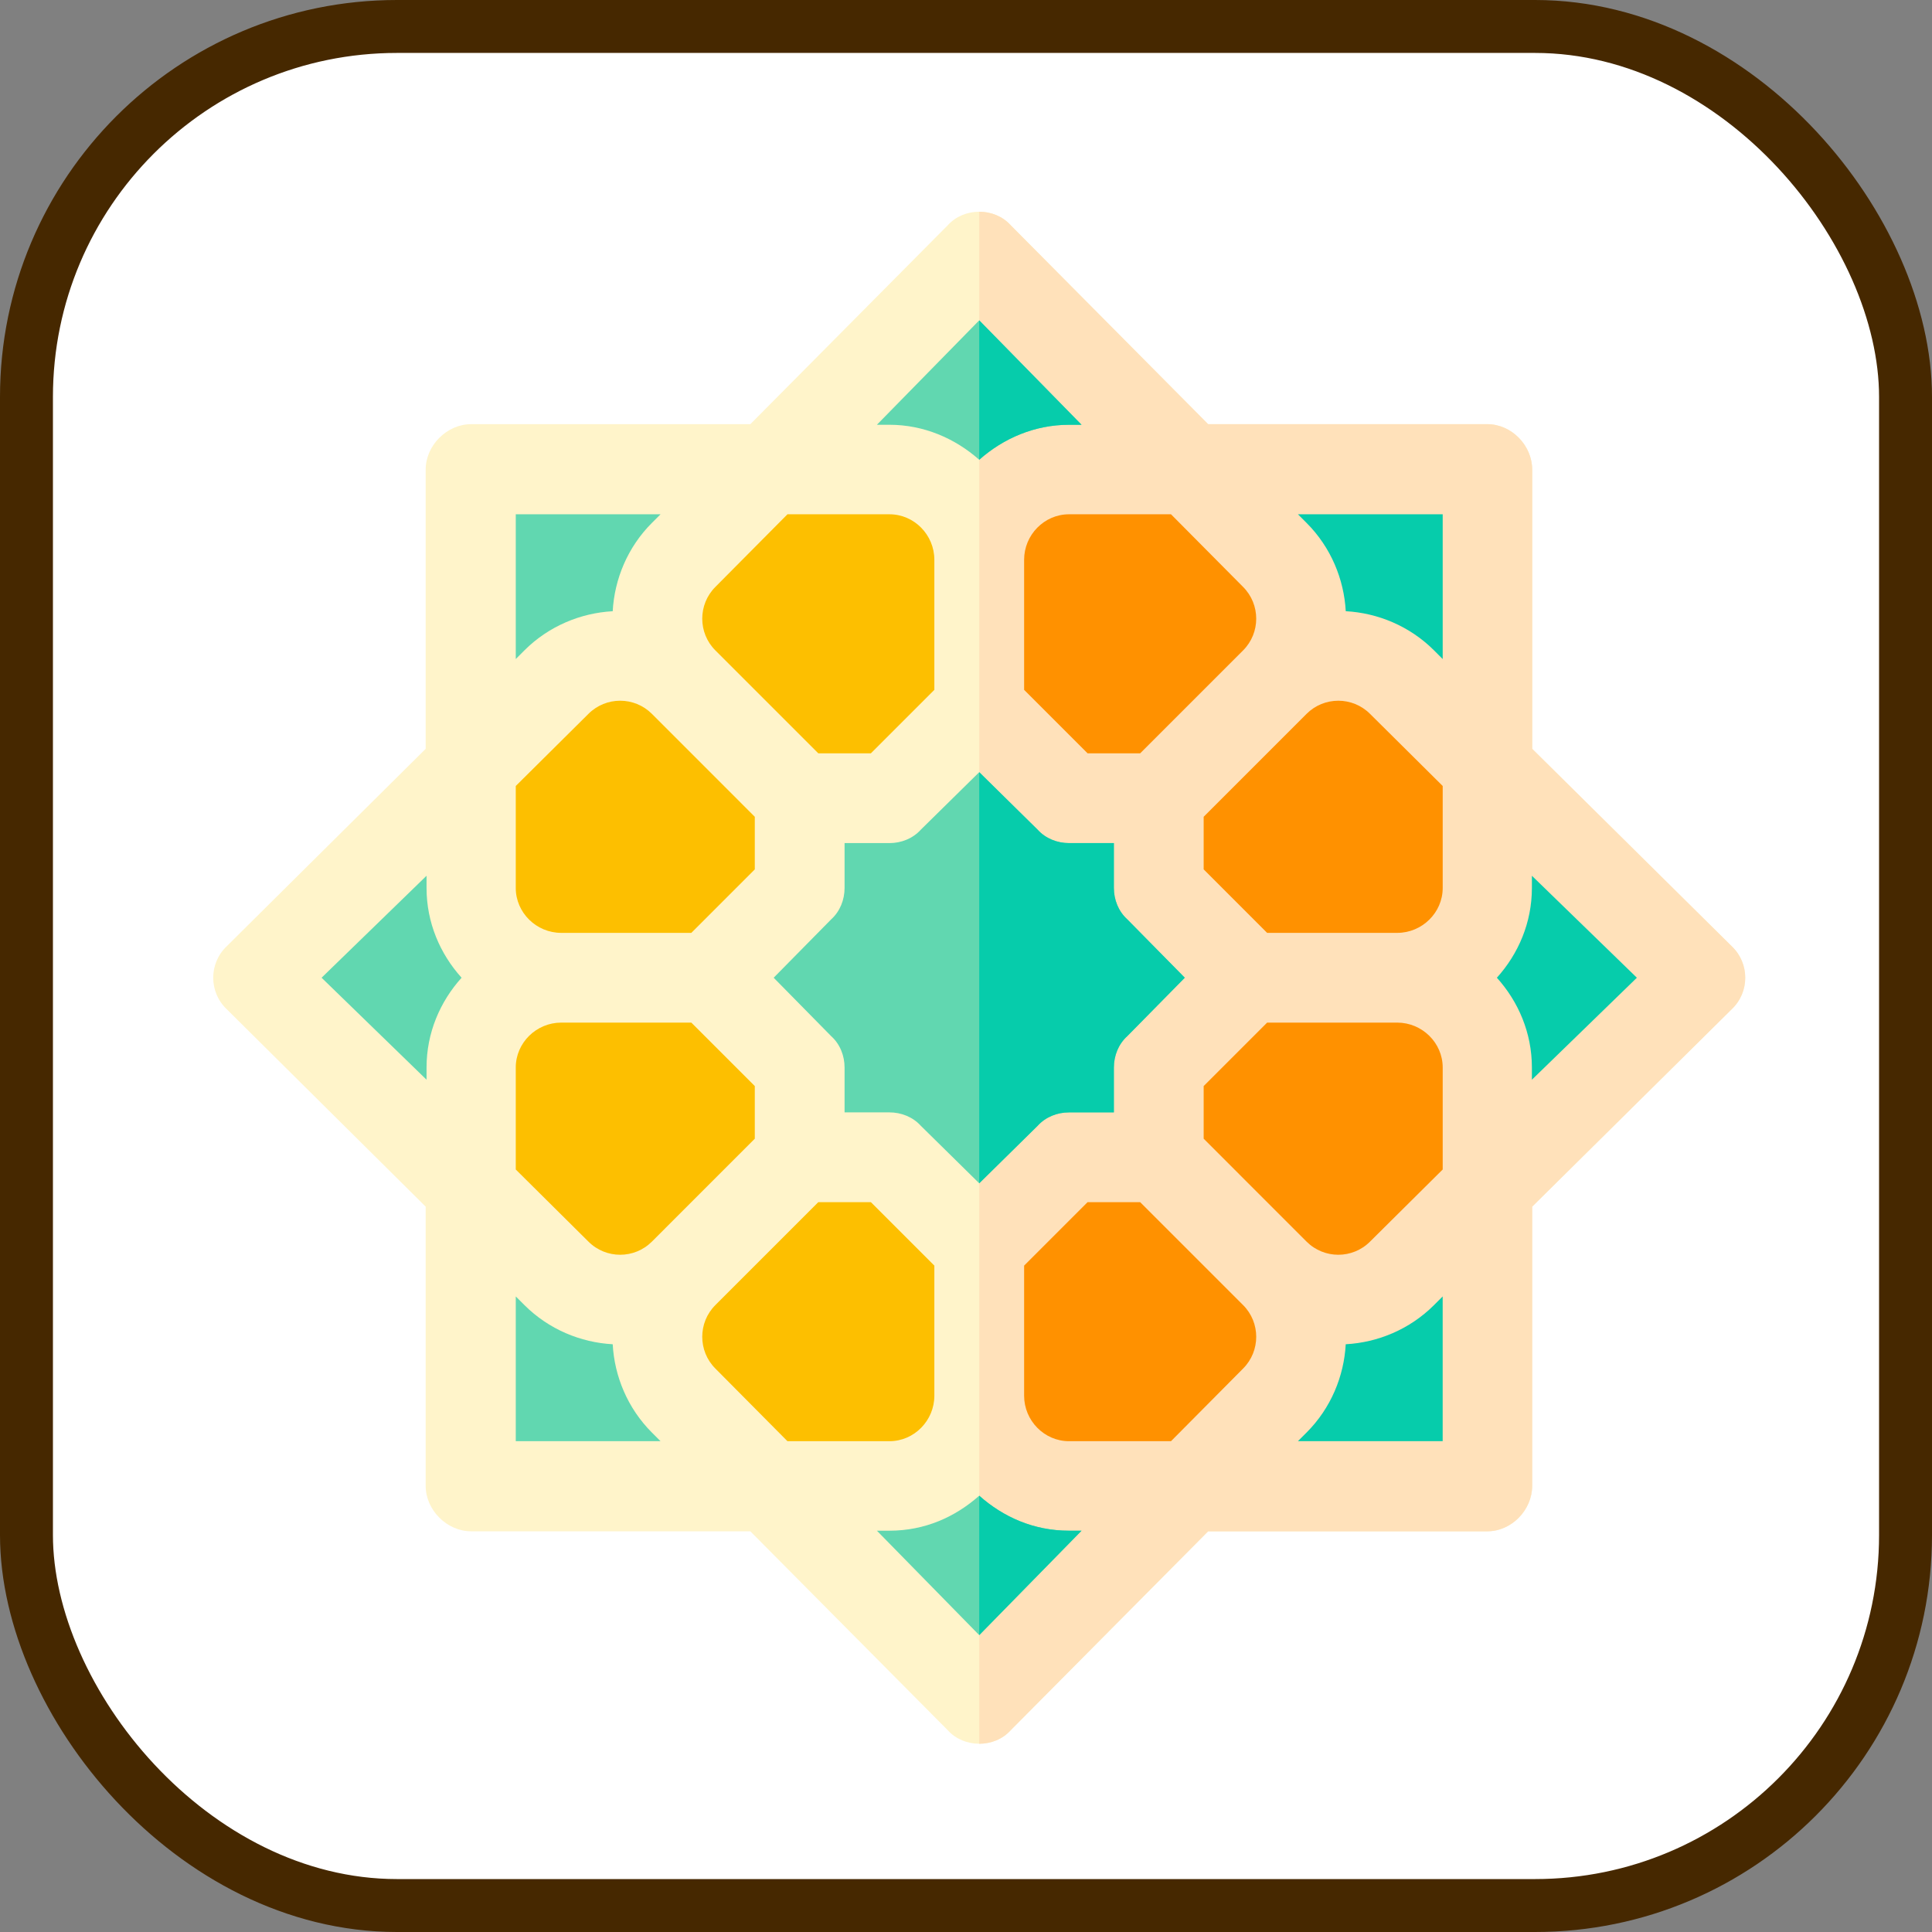
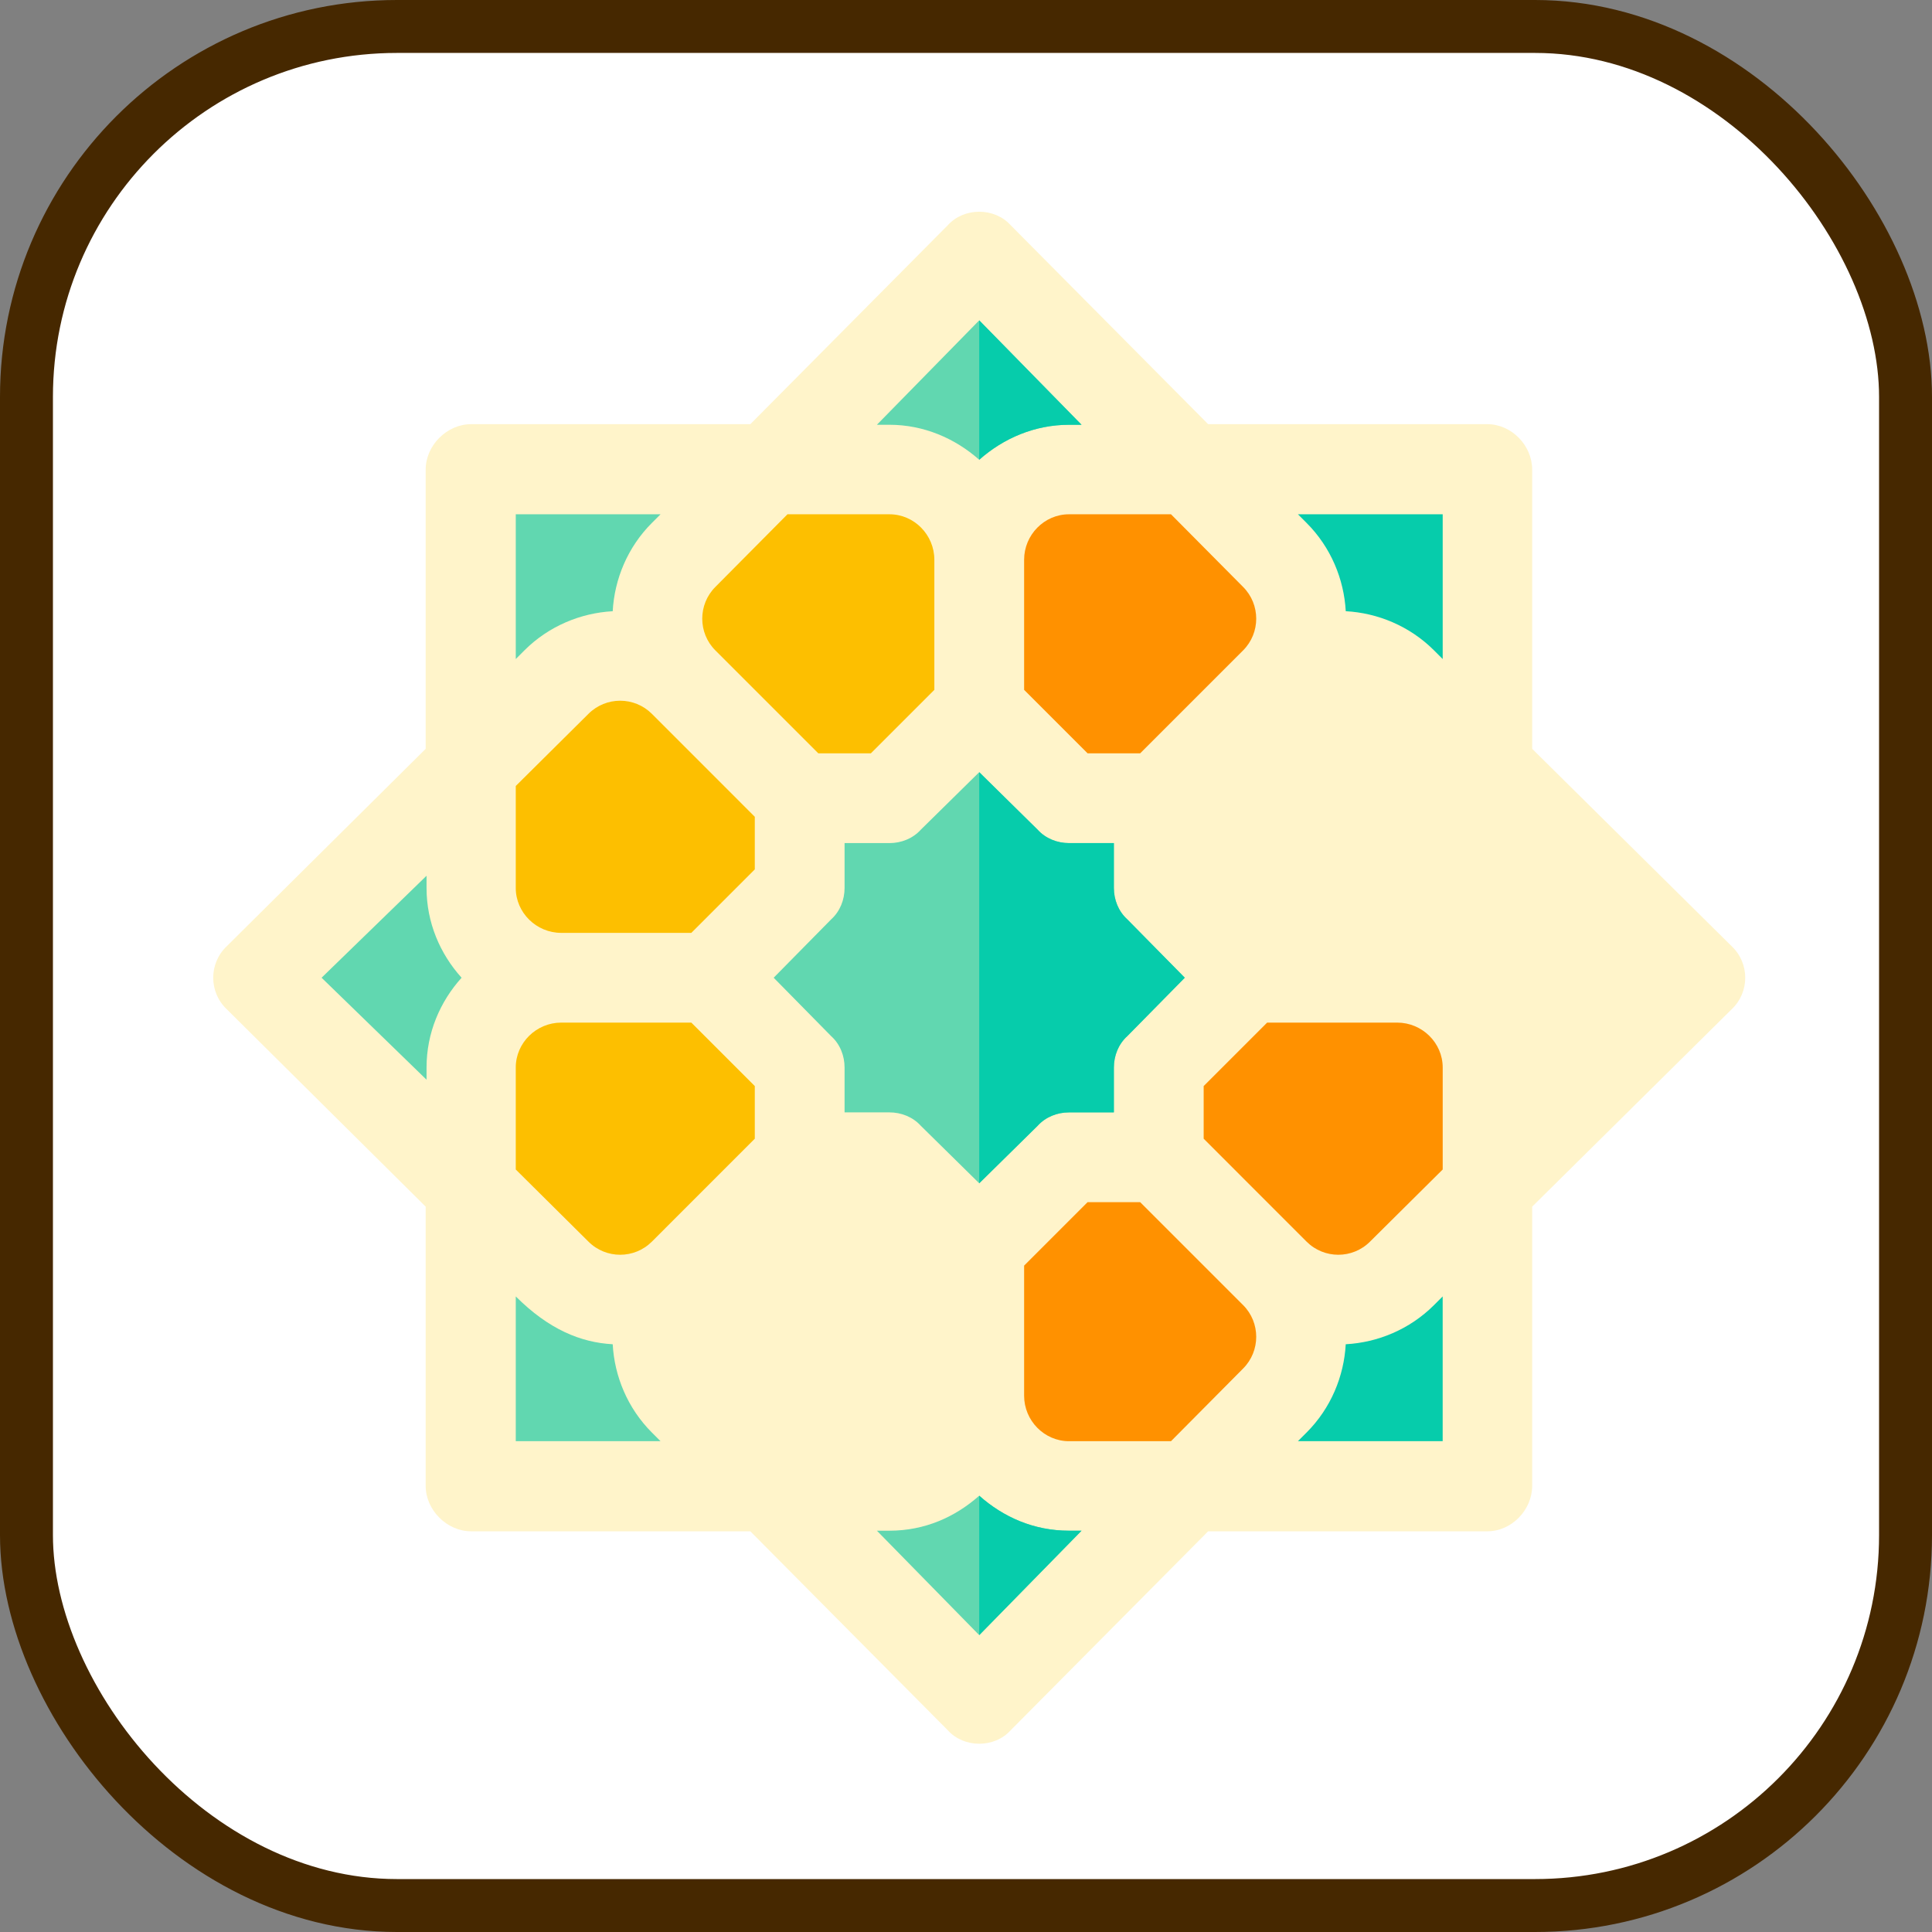
<svg xmlns="http://www.w3.org/2000/svg" width="73px" height="73px" viewBox="0 0 73 73" version="1.1">
  <rect x="0" y="0" width="73" height="73" fill="#808080" stroke="none" />
  <title>design-and-ux/repetition</title>
  <desc>Created with Sketch.</desc>
  <defs />
  <g id="design-and-ux/repetition" stroke="none" stroke-width="1" fill="none" fill-rule="evenodd">
    <g id="container" transform="translate(2, 2)" fill="#FFFFFF" fill-rule="nonzero" stroke="#462800" stroke-width="2">
      <rect id="mask" x="-1" y="-1" width="71" height="71" rx="14" />
    </g>
    <g id="pattern" transform="translate(8, 8)" fill-rule="nonzero">
      <path d="M57.434,27.756 L49.893,20.294 L49.893,9.746 C49.893,8.83 49.113,8.027 48.197,8.027 L37.649,8.027 L30.187,0.509 C29.882,0.17 29.441,0 29,0 C28.559,0 28.118,0.17 27.813,0.509 L20.351,8.027 L9.802,8.027 C8.886,8.027 8.084,8.83 8.084,9.746 L8.084,20.294 L0.565,27.756 C-0.113,28.401 -0.113,29.486 0.565,30.131 L8.084,37.593 L8.084,48.141 C8.084,49.057 8.886,49.86 9.802,49.86 L20.351,49.86 L27.813,57.378 C28.118,57.717 28.559,57.887 29,57.887 C29.441,57.887 29.882,57.717 30.187,57.378 L37.649,49.86 L48.197,49.86 C49.113,49.86 49.893,49.057 49.893,48.141 L49.893,37.593 L57.434,30.131 C58.113,29.486 58.113,28.401 57.434,27.756 Z" id="Shape" fill="#FFF4CA" />
-       <path d="M57.434,30.131 L49.893,37.593 L49.893,48.141 C49.893,49.057 49.113,49.86 48.197,49.86 L37.649,49.86 L30.187,57.378 C29.882,57.717 29.441,57.887 29,57.887 L29,0 C29.441,0 29.882,0.17 30.187,0.509 L37.649,8.027 L48.198,8.027 C49.113,8.027 49.894,8.83 49.894,9.746 L49.894,20.294 L57.435,27.756 C58.113,28.401 58.113,29.486 57.434,30.131 Z" id="Shape" fill="#FFE1BA" />
      <path d="M36.767,28.943 L34.596,31.148 C34.257,31.453 34.088,31.895 34.088,32.335 L34.088,34.031 L32.392,34.031 C31.951,34.031 31.51,34.201 31.205,34.54 L29,36.711 L26.795,34.54 C26.49,34.201 26.049,34.031 25.608,34.031 L23.912,34.031 L23.912,32.335 C23.912,31.895 23.743,31.453 23.403,31.148 L21.233,28.943 L23.404,26.739 C23.743,26.434 23.912,25.992 23.912,25.552 L23.912,23.856 L25.608,23.856 C26.049,23.856 26.49,23.686 26.795,23.347 L29,21.176 L31.205,23.347 C31.51,23.686 31.951,23.856 32.392,23.856 L34.088,23.856 L34.088,25.552 C34.088,25.992 34.257,26.434 34.596,26.739 L36.767,28.943 Z" id="Shape" fill="#61D7B0" />
      <path d="M32.867,8.05 L32.392,8.05 C31.103,8.05 29.916,8.559 29,9.373 C28.084,8.559 26.897,8.05 25.608,8.05 L25.133,8.05 L29,4.104 L32.867,8.05 Z" id="Shape" fill="#61D7B0" />
      <path d="M4.151,28.943 L8.117,25.09 L8.117,25.552 C8.117,26.859 8.627,28.041 9.441,28.943 C8.627,29.846 8.117,31.028 8.117,32.335 L8.117,32.797 L4.151,28.943 Z" id="Shape" fill="#61D7B0" />
      <path d="M32.867,49.837 L29,53.783 L25.133,49.837 L25.608,49.837 C26.931,49.837 28.084,49.328 29,48.514 C29.916,49.328 31.069,49.837 32.392,49.837 L32.867,49.837 Z" id="Shape" fill="#61D7B0" />
      <path d="M37.48,35.025 L37.48,33.037 L39.878,30.639 L44.794,30.639 C45.73,30.639 46.512,31.399 46.512,32.335 L46.512,36.189 L43.766,38.914 C43.104,39.576 42.031,39.576 41.368,38.914 L37.48,35.025 Z" id="Shape" fill="#FF9100" />
      <path d="M46.512,11.432 L46.512,16.902 L46.185,16.575 C45.264,15.654 44.056,15.161 42.849,15.094 C42.782,13.887 42.289,12.679 41.368,11.758 L41.042,11.432 L46.512,11.432 Z" id="Shape" fill="#06CCAB" />
      <path d="M38.97,43.71 L36.246,46.455 L32.392,46.455 C31.456,46.455 30.696,45.674 30.696,44.738 L30.696,39.821 L33.094,37.423 L35.081,37.423 L38.97,41.312 C39.631,41.972 39.631,43.049 38.97,43.71 Z" id="Shape" fill="#FF9100" />
-       <path d="M19.03,43.71 C18.369,43.049 18.369,41.972 19.03,41.312 L22.919,37.423 L24.906,37.423 L27.304,39.821 L27.304,44.738 C27.304,45.674 26.544,46.455 25.608,46.455 L21.754,46.455 L19.03,43.71 Z" id="Shape" fill="#FDBF00" />
      <path d="M19.03,14.177 L21.754,11.432 L25.608,11.432 C26.544,11.432 27.304,12.213 27.304,13.149 L27.304,18.066 L24.906,20.464 L22.919,20.464 L19.03,16.575 C18.369,15.915 18.369,14.838 19.03,14.177 Z" id="Shape" fill="#FDBF00" />
      <path d="M38.97,14.177 C39.631,14.838 39.631,15.915 38.97,16.575 L35.081,20.464 L33.094,20.464 L30.696,18.066 L30.696,13.149 C30.696,12.213 31.456,11.432 32.392,11.432 L36.246,11.432 L38.97,14.177 Z" id="Shape" fill="#FF9100" />
      <path d="M20.52,22.862 L20.52,24.849 L18.122,27.248 L13.205,27.248 C12.269,27.248 11.488,26.487 11.488,25.552 L11.488,21.698 L14.234,18.973 C14.896,18.311 15.969,18.311 16.632,18.973 L20.52,22.862 Z" id="Shape" fill="#FDBF00" />
      <path d="M11.488,32.335 C11.488,31.399 12.269,30.639 13.205,30.639 L18.122,30.639 L20.52,33.037 L20.52,35.025 L16.632,38.914 C15.969,39.576 14.896,39.576 14.234,38.914 L11.488,36.189 L11.488,32.335 Z" id="Shape" fill="#FDBF00" />
-       <path d="M46.512,25.552 C46.512,26.487 45.73,27.248 44.794,27.248 L39.878,27.248 L37.48,24.849 L37.48,22.862 L41.368,18.973 C42.031,18.311 43.104,18.311 43.766,18.973 L46.512,21.698 L46.512,25.552 Z" id="Shape" fill="#FF9100" />
      <path d="M11.488,11.432 L16.958,11.432 L16.632,11.758 C15.711,12.679 15.217,13.887 15.151,15.095 C13.944,15.161 12.736,15.654 11.814,16.575 L11.488,16.902 L11.488,11.432 Z" id="Shape" fill="#61D7B0" />
-       <path d="M11.488,46.455 L11.488,40.985 L11.815,41.312 C12.736,42.232 13.944,42.726 15.151,42.792 C15.217,44 15.711,45.208 16.632,46.129 L16.958,46.455 L11.488,46.455 Z" id="Shape" fill="#61D7B0" />
+       <path d="M11.488,46.455 L11.488,40.985 C12.736,42.232 13.944,42.726 15.151,42.792 C15.217,44 15.711,45.208 16.632,46.129 L16.958,46.455 L11.488,46.455 Z" id="Shape" fill="#61D7B0" />
      <g id="Group" transform="translate(28.943, 4.07)" fill="#06CCAB">
        <path d="M17.568,42.385 L12.098,42.385 L12.425,42.058 C13.346,41.138 13.839,39.929 13.905,38.722 C15.113,38.656 16.321,38.162 17.242,37.241 L17.568,36.915 L17.568,42.385 Z" id="Shape" />
-         <path d="M20.939,28.727 L20.939,28.265 C20.939,26.957 20.429,25.776 19.616,24.873 C20.429,23.971 20.939,22.789 20.939,21.481 L20.939,21.02 L24.906,24.873 L20.939,28.727 Z" id="Shape" />
        <path d="M3.448,45.767 L3.923,45.767 L0.057,49.713 L0.057,44.444 C0.972,45.258 2.126,45.767 3.448,45.767 Z" id="Shape" />
        <path d="M3.448,3.98 C2.159,3.98 0.972,4.488 0.057,5.302 L0.057,0.034 L3.923,3.98 L3.448,3.98 Z" id="Shape" />
        <path d="M7.824,24.873 L5.653,27.078 C5.314,27.383 5.144,27.824 5.144,28.265 L5.144,29.961 L3.448,29.961 C3.007,29.961 2.566,30.131 2.261,30.47 L0.057,32.64 L0.057,17.106 L2.261,19.277 C2.566,19.616 3.007,19.786 3.448,19.786 L5.144,19.786 L5.144,21.481 C5.144,21.922 5.314,22.363 5.653,22.669 L7.824,24.873 Z" id="Shape" />
      </g>
    </g>
  </g>
</svg>